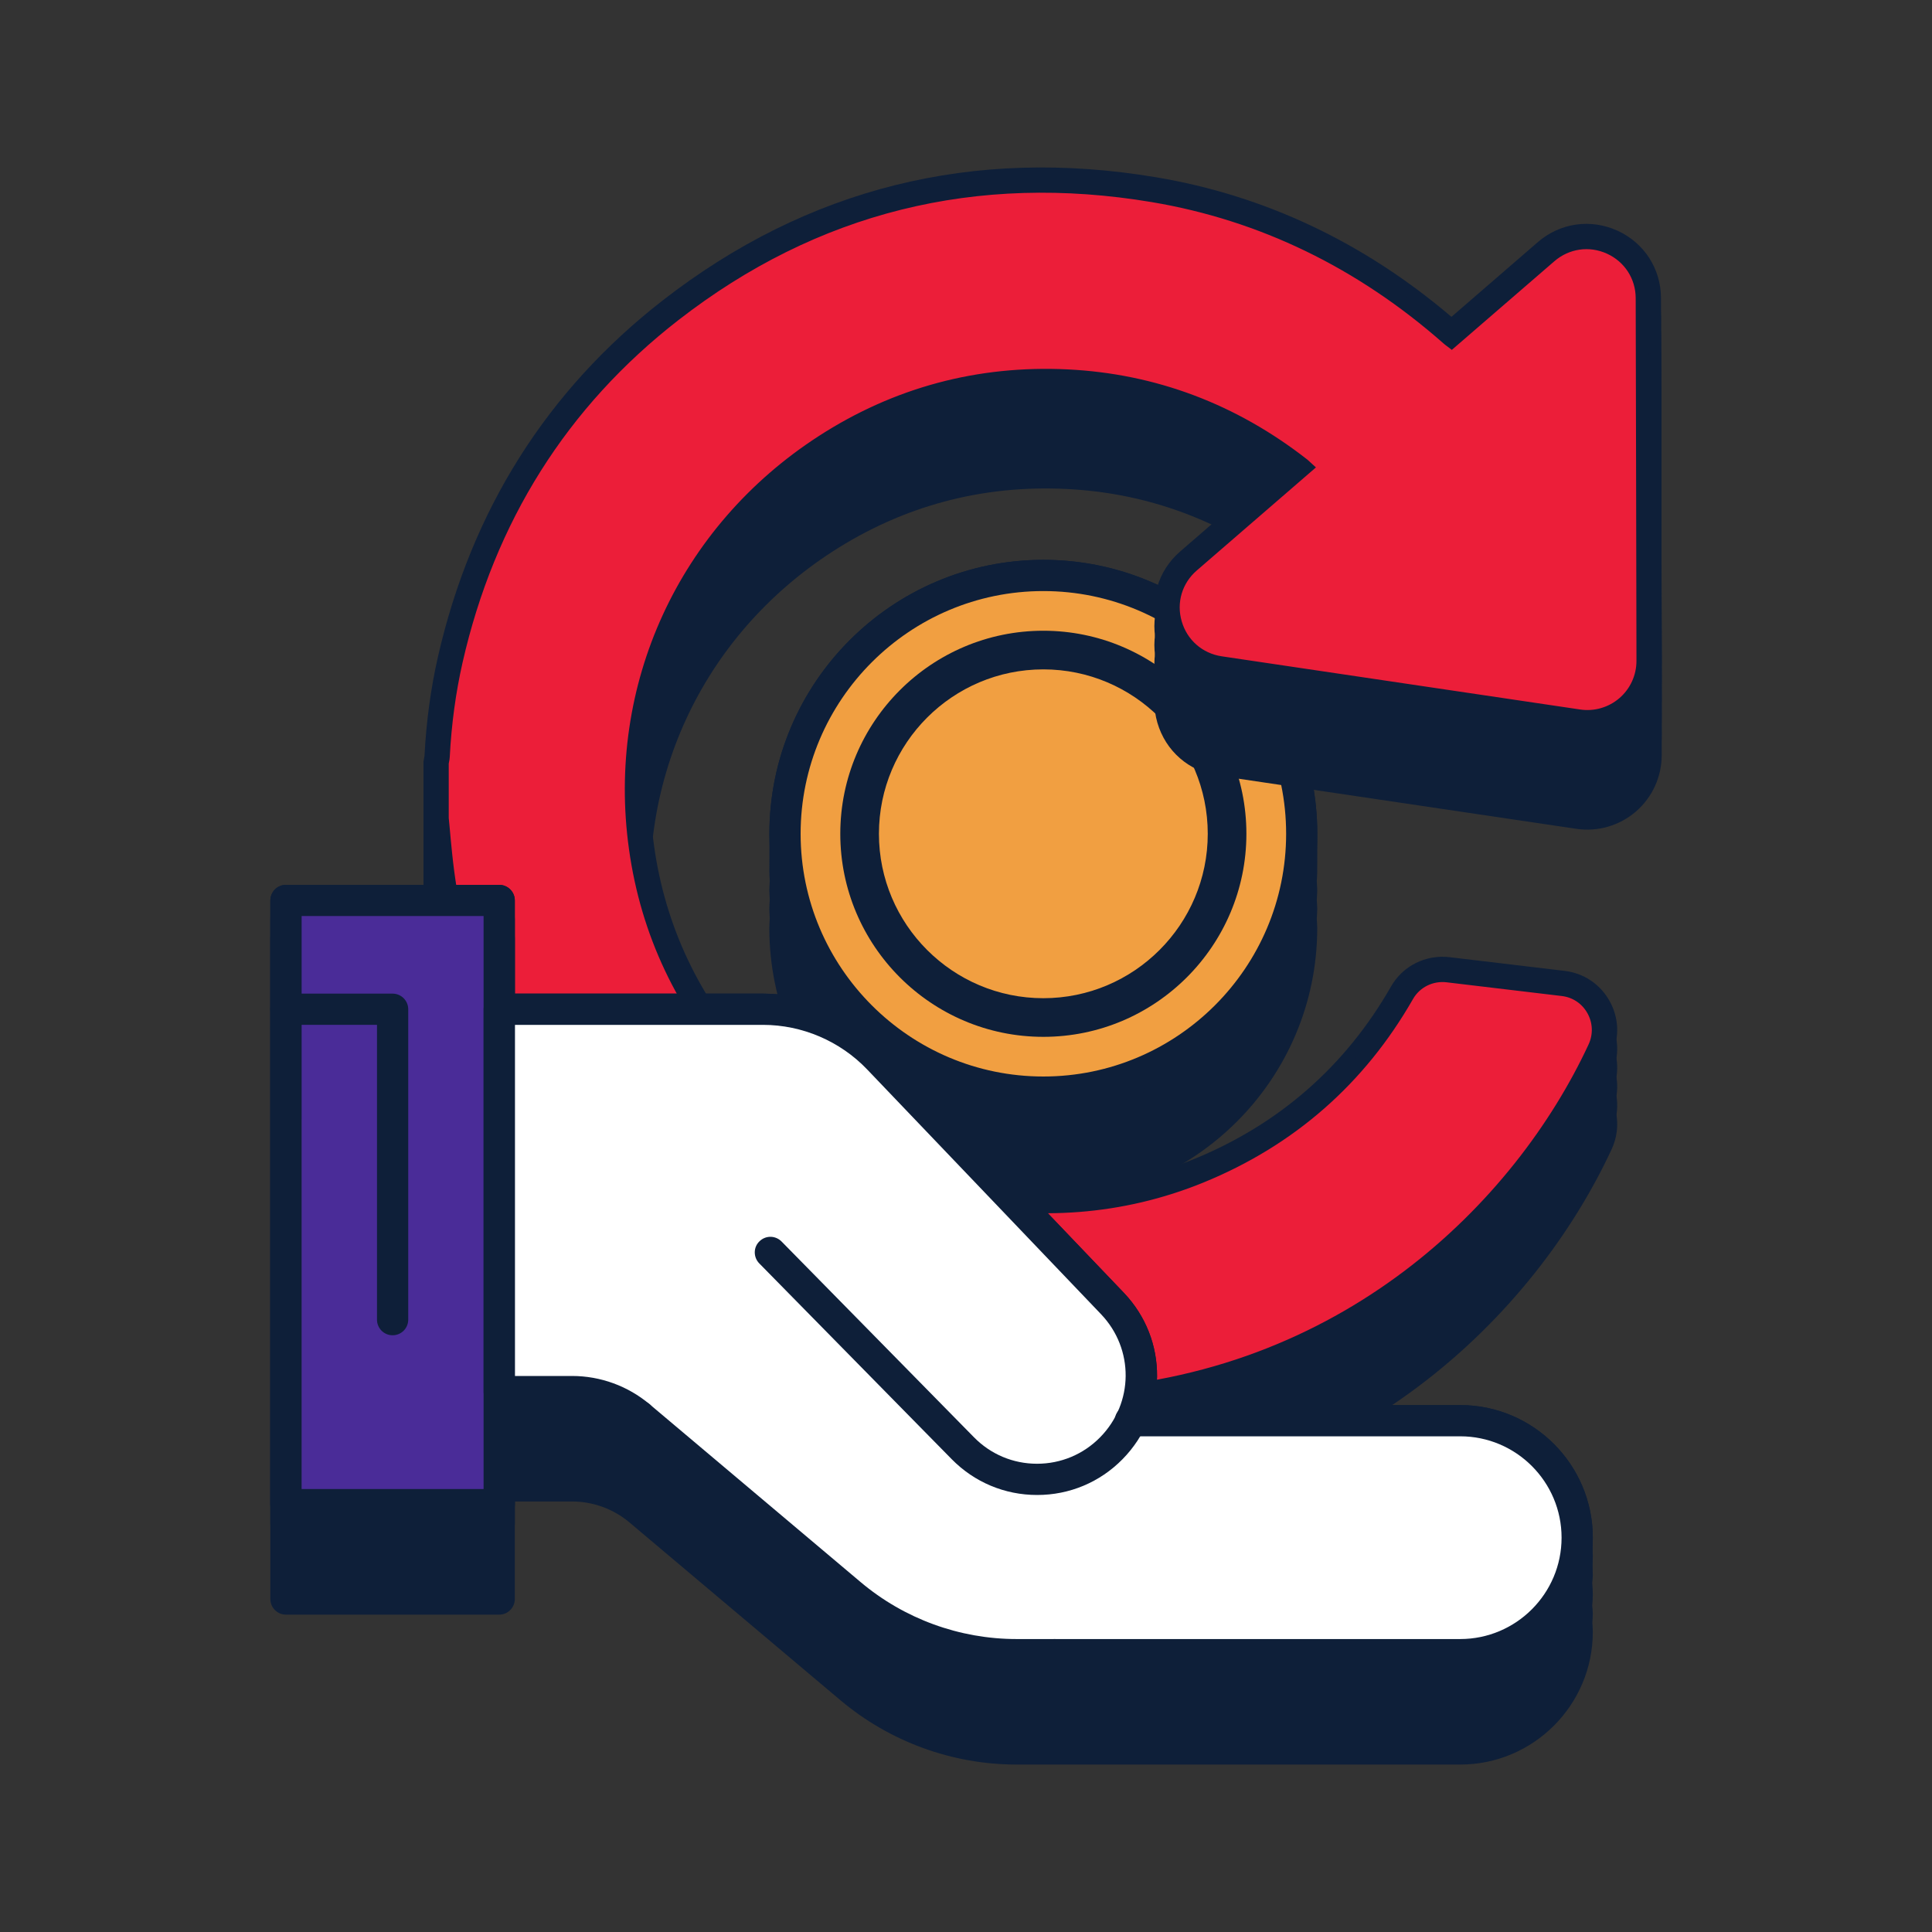
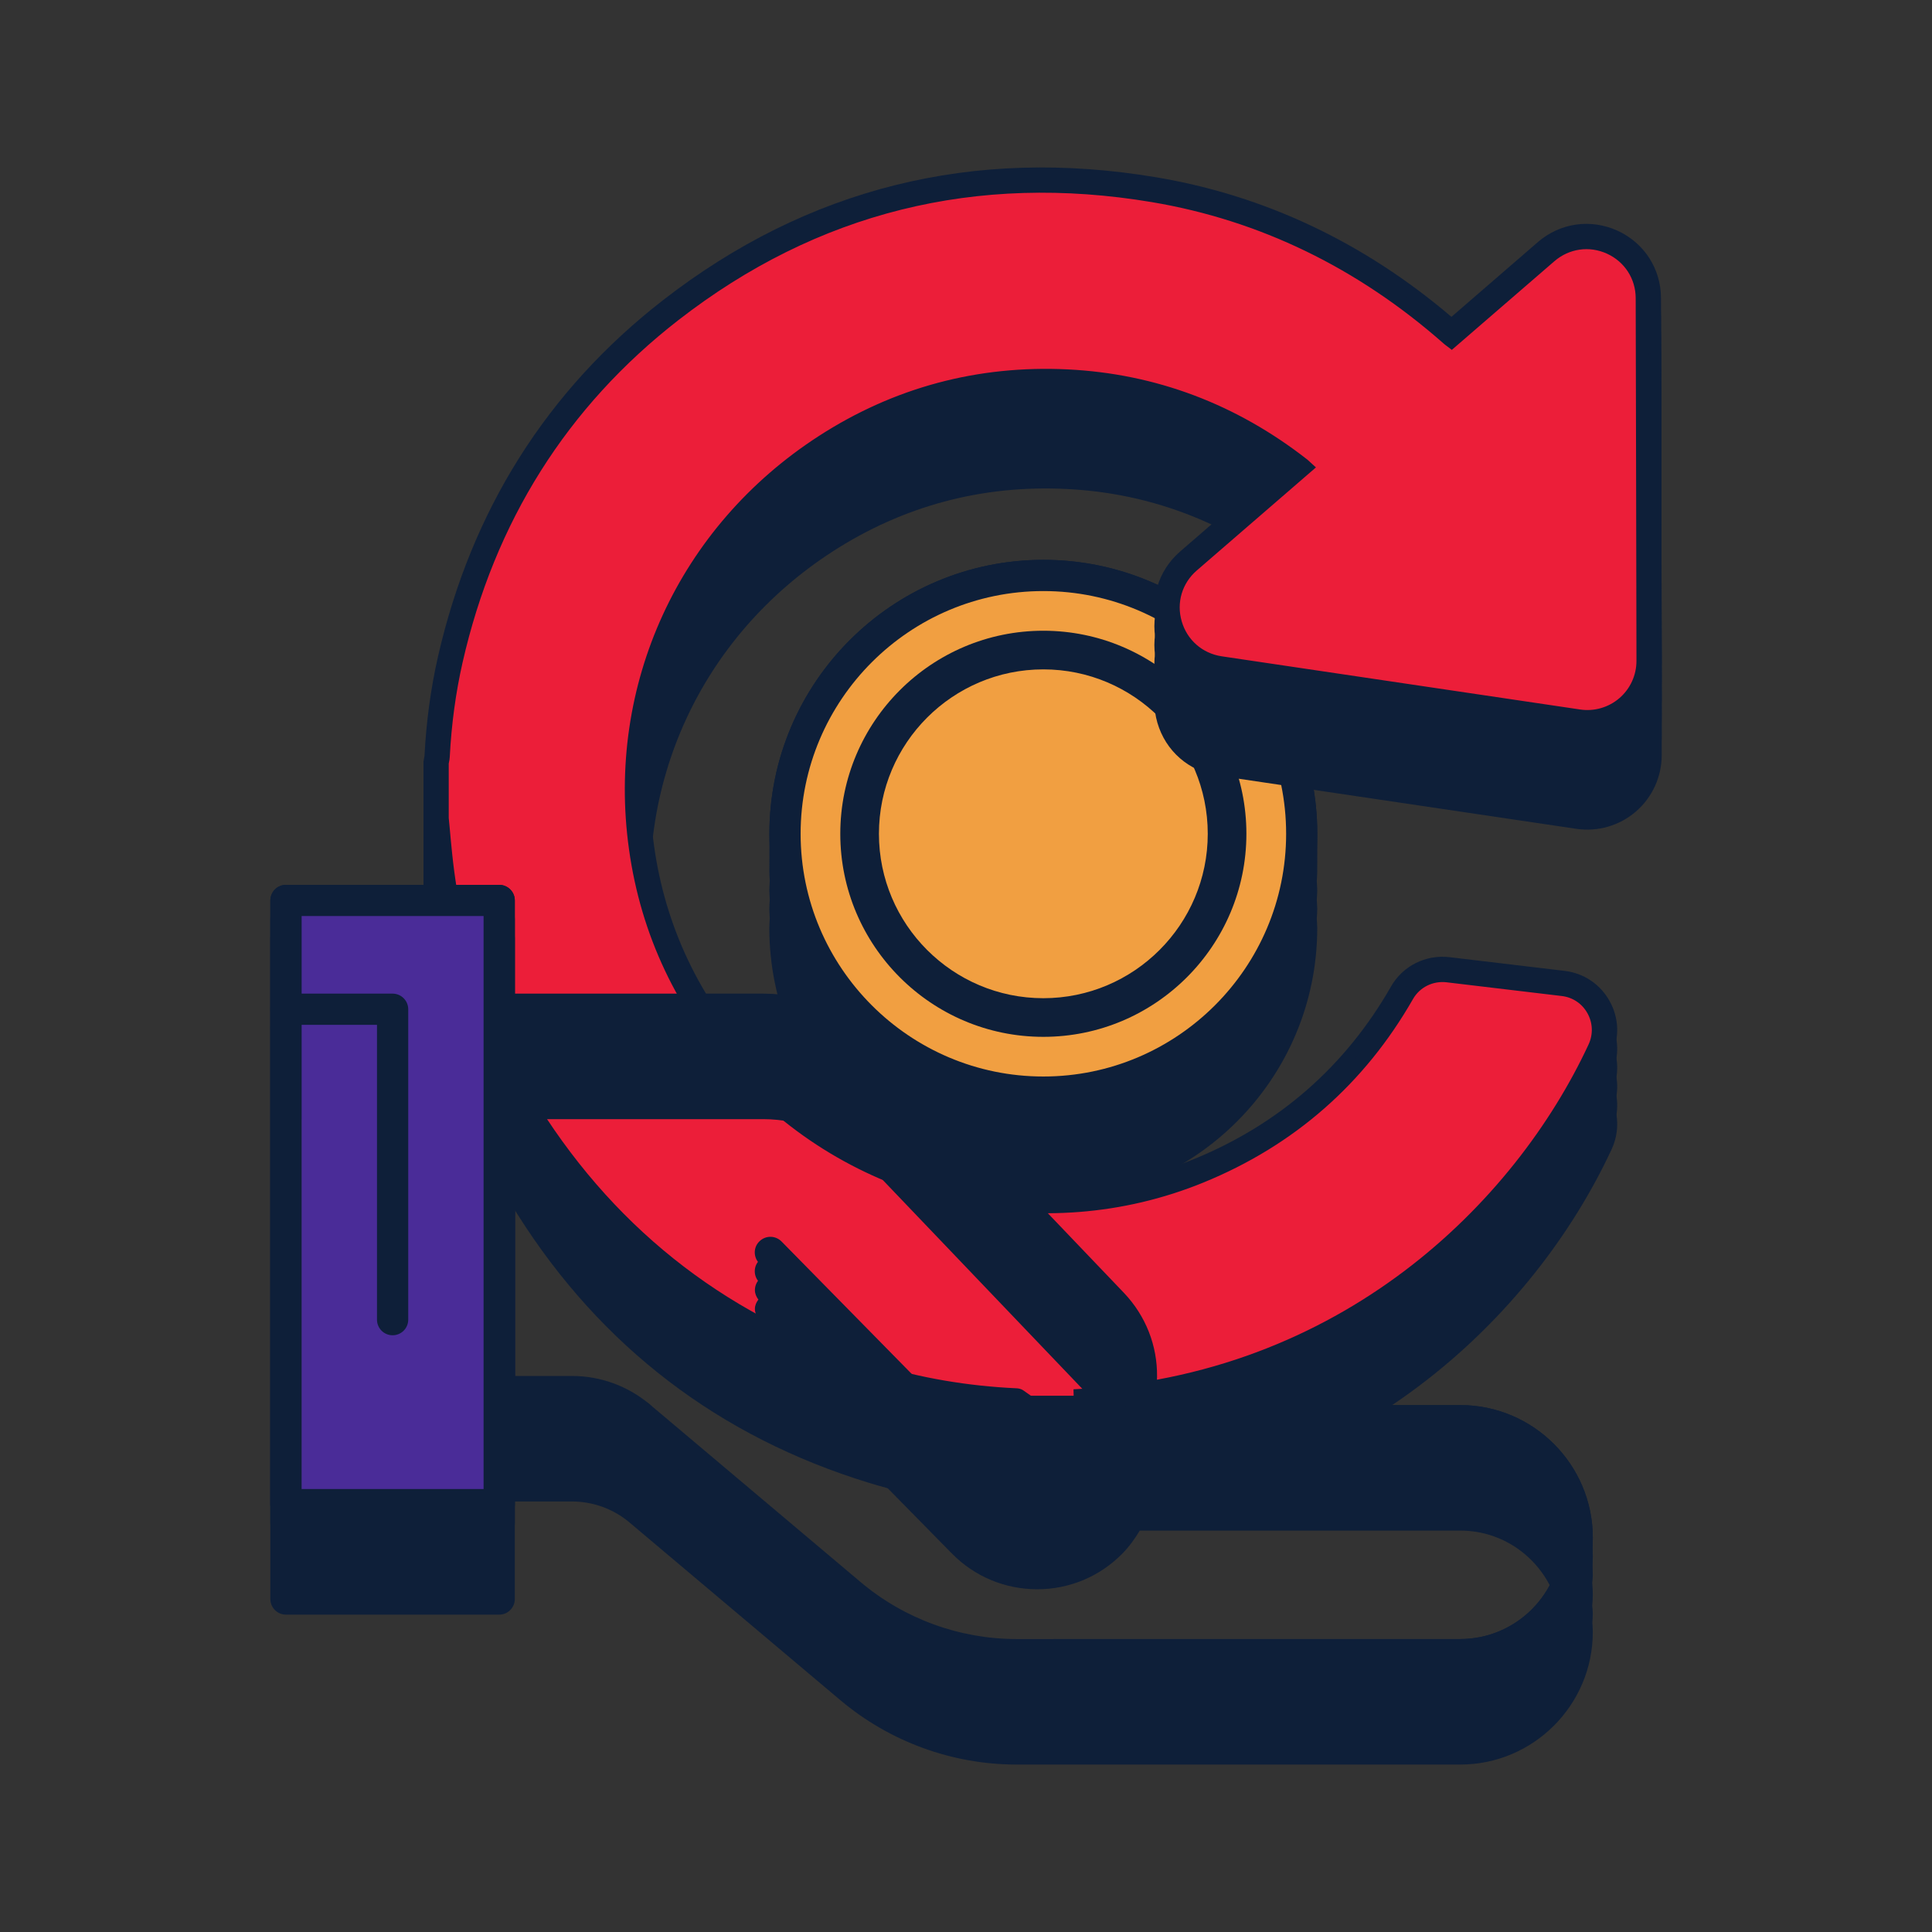
<svg xmlns="http://www.w3.org/2000/svg" id="Layer_2" viewBox="0 0 300 300">
  <rect x="0" y="0" width="300" height="300" fill="#333333" stroke="none" />
  <defs>
    <style>
      .cls-1 {
        fill: #0e1f39;
      }

      .cls-2 {
        fill: #f19f41;
      }

      .cls-3 {
        fill: #ec1e39;
      }

      .cls-4 {
        fill: #fff;
      }

      .cls-5 {
        fill: #4a2c98;
      }
    </style>
  </defs>
  <g>
    <path class="cls-1" d="M162.01,172.01c-23.45,0-42.54-19.08-42.54-42.54s19.08-42.54,42.54-42.54,42.54,19.09,42.54,42.54-19.08,42.54-42.54,42.54ZM162.01,91.78c-20.78,0-37.69,16.91-37.69,37.69s16.91,37.69,37.69,37.69,37.7-16.91,37.7-37.69-16.91-37.69-37.7-37.69Z" />
    <path class="cls-1" d="M151.04,154.09c-3.75,0-6.81-3.06-6.81-6.81v-5.18c0-1.34,1.09-2.43,2.42-2.43s2.43,1.09,2.43,2.43v5.18c0,1.08.88,1.96,1.96,1.96h21.92c1.08,0,1.97-.88,1.97-1.96v-13.43c0-1.08-.88-1.96-1.97-1.96h-21.92c-3.75,0-6.81-3.06-6.81-6.81v-13.43c0-3.75,3.05-6.81,6.81-6.81h21.92c3.76,0,6.81,3.06,6.81,6.81v5.18c0,1.34-1.09,2.43-2.43,2.43s-2.42-1.09-2.42-2.43v-5.18c0-1.08-.88-1.96-1.97-1.96h-21.92c-1.08,0-1.96.88-1.96,1.96v13.43c0,1.08.88,1.96,1.96,1.96h21.92c3.76,0,6.81,3.06,6.81,6.81v13.43c0,3.75-3.06,6.81-6.81,6.81h-21.92Z" />
    <path class="cls-1" d="M162.01,157.84c-1.34,0-2.42-1.09-2.42-2.43v-51.89c0-1.34,1.09-2.42,2.42-2.42s2.43,1.09,2.43,2.42v51.89c0,1.34-1.09,2.43-2.43,2.43Z" />
    <path class="cls-1" d="M162.01,174.94c-23.45,0-42.54-19.08-42.54-42.54s19.08-42.54,42.54-42.54,42.54,19.09,42.54,42.54-19.08,42.54-42.54,42.54ZM162.01,94.7c-20.78,0-37.69,16.91-37.69,37.69s16.91,37.69,37.69,37.69,37.7-16.91,37.7-37.69-16.91-37.69-37.7-37.69Z" />
-     <path class="cls-1" d="M151.04,157.02c-3.75,0-6.81-3.06-6.81-6.81v-5.18c0-1.34,1.09-2.43,2.42-2.43s2.43,1.09,2.43,2.43v5.18c0,1.08.88,1.96,1.96,1.96h21.92c1.08,0,1.97-.88,1.97-1.96v-13.43c0-1.08-.88-1.96-1.97-1.96h-21.92c-3.75,0-6.81-3.06-6.81-6.81v-13.43c0-3.75,3.05-6.81,6.81-6.81h21.92c3.76,0,6.81,3.06,6.81,6.81v5.18c0,1.34-1.09,2.43-2.43,2.43s-2.42-1.09-2.42-2.43v-5.18c0-1.08-.88-1.96-1.97-1.96h-21.92c-1.08,0-1.96.88-1.96,1.96v13.43c0,1.08.88,1.96,1.96,1.96h21.92c3.76,0,6.81,3.06,6.81,6.81v13.43c0,3.75-3.06,6.81-6.81,6.81h-21.92Z" />
    <path class="cls-1" d="M162.01,160.77c-1.34,0-2.42-1.09-2.42-2.43v-51.89c0-1.34,1.09-2.42,2.42-2.42s2.43,1.09,2.43,2.42v51.89c0,1.34-1.09,2.43-2.43,2.43Z" />
    <path class="cls-1" d="M204.47,136.79c.03-.49.07-.97.07-1.46,0-23.46-19.08-42.54-42.54-42.54s-42.54,19.09-42.54,42.54c0,.49.05.98.07,1.46-.02.49-.07.97-.07,1.46s.06.97.07,1.46c-.03.49-.07.97-.07,1.46s.06.97.07,1.46c-.02.49-.07.97-.07,1.46,0,23.46,19.08,42.54,42.54,42.54s42.54-19.08,42.54-42.54c0-.49-.06-.97-.07-1.46.02-.49.07-.97.07-1.46s-.05-.98-.07-1.46c.02-.49.07-.97.07-1.46s-.06-.97-.07-1.46ZM124.59,139.72c2.19-18.72,18.12-33.3,37.41-33.3s35.23,14.58,37.42,33.3c-2.19,18.72-18.12,33.3-37.42,33.3s-35.23-14.58-37.41-33.3Z" />
    <path class="cls-1" d="M172.97,110.7h-8.53v-1.32c0-1.34-1.09-2.42-2.43-2.42s-2.42,1.09-2.42,2.42v1.32h-8.54c-3.75,0-6.81,3.06-6.81,6.81v22.22c0,3.75,3.05,6.81,6.81,6.81h8.54v8.57h-8.54c-1.08,0-1.96-.88-1.96-1.96v-5.18c0-1.34-1.09-2.43-2.43-2.43s-2.42,1.09-2.42,2.43v13.97c0,3.75,3.05,6.81,6.81,6.81h8.54v1.32c0,1.34,1.09,2.43,2.42,2.43s2.43-1.09,2.43-2.43v-1.32h8.53c3.76,0,6.81-3.06,6.81-6.81v-22.21c0-3.76-3.06-6.81-6.81-6.81h-8.53v-8.57h8.53c1.08,0,1.97.88,1.97,1.96v5.18c0,1.34,1.08,2.43,2.42,2.43s2.43-1.09,2.43-2.43v-13.97c0-3.75-3.06-6.81-6.81-6.81ZM164.43,146.53h8.53c1.08,0,1.97.88,1.97,1.96v4.64c0,1.08-.88,1.96-1.97,1.96h-8.53v-8.57ZM159.58,132.9h-8.54c-1.08,0-1.96-.88-1.96-1.96v-4.65c0-1.08.88-1.96,1.96-1.96h8.54v8.57Z" />
    <circle class="cls-2" cx="162.01" cy="129.47" r="39.24" />
    <path class="cls-1" d="M162.01,161c-17.39,0-31.53-14.14-31.53-31.53s14.14-31.53,31.53-31.53,31.53,14.14,31.53,31.53-14.14,31.53-31.53,31.53ZM162.01,103.94c-14.08,0-25.53,11.45-25.53,25.53s11.45,25.53,25.53,25.53,25.53-11.45,25.53-25.53-11.45-25.53-25.53-25.53Z" />
    <path class="cls-1" d="M162.01,172.01c-23.45,0-42.54-19.08-42.54-42.54s19.08-42.54,42.54-42.54,42.54,19.09,42.54,42.54-19.08,42.54-42.54,42.54ZM162.01,91.78c-20.78,0-37.69,16.91-37.69,37.69s16.91,37.69,37.69,37.69,37.7-16.91,37.7-37.69-16.91-37.69-37.7-37.69Z" />
  </g>
  <path class="cls-1" d="M179.72,97.59c1.28,4.39,4.88,7.53,9.4,8.21,17.17,2.55,42.01,6.24,55.66,8.26,3.33.49,6.7-.49,9.25-2.69,2.54-2.2,4-5.39,4-8.75-.02-12.69-.06-31.73-.09-47.47l-.02-8.84c-.01-4.57-2.6-8.59-6.76-10.49-4.16-1.89-8.9-1.22-12.36,1.77l-13.42,11.61c-13.57-11.55-28.98-18.84-45.84-21.67-28.39-4.77-54.15,1.65-76.6,19.09-18.01,14-29.77,32.65-34.95,55.43-1.1,4.86-1.8,10-2.07,15.26,0,.11-.03.21-.05.31l-.11.65v9.02s.18,1.85.18,1.85c.12,1.27.23,2.54.36,3.81,1.54,14.84,6.26,28.62,14.05,40.96,12.97,20.55,31.34,34.59,54.6,41.71,7.03,2.15,14.5,3.45,22.22,3.85l.28.19h9.44c43.31-2.09,71.45-30.2,83.35-55.81,1.27-2.73,1.16-5.8-.31-8.42-1.46-2.61-3.99-4.31-6.96-4.67l-17.89-2.13c-3.71-.43-7.26,1.36-9.08,4.55-7.07,12.37-17.36,21.38-30.59,26.8-23.53,9.64-50.89,3.45-68.08-15.39-8.72-9.56-14.03-20.75-15.77-33.26-3.34-23.99,7.27-47.09,27.68-60.3,10.99-7.11,23.24-10.39,36.36-9.74,11.85.58,22.79,4.4,32.6,11.41l-14.94,12.93c-3.46,2.99-4.81,7.57-3.54,11.96Z" />
  <path class="cls-1" d="M179.72,100.52c1.28,4.39,4.88,7.53,9.4,8.21,17.17,2.55,42.01,6.24,55.66,8.26,3.33.49,6.7-.49,9.25-2.69,2.54-2.2,4-5.39,4-8.75-.02-12.69-.06-31.73-.09-47.47l-.02-8.84c-.01-4.57-2.6-8.59-6.76-10.49-4.16-1.89-8.9-1.22-12.36,1.77l-13.42,11.61c-13.57-11.55-28.98-18.84-45.84-21.67-28.39-4.77-54.15,1.65-76.6,19.09-18.01,14-29.77,32.65-34.95,55.43-1.1,4.86-1.8,10-2.07,15.26,0,.11-.03.21-.05.31l-.11.65v9.02s.18,1.85.18,1.85c.12,1.27.23,2.54.36,3.81,1.54,14.84,6.26,28.62,14.05,40.96,12.97,20.55,31.34,34.59,54.6,41.71,7.03,2.15,14.5,3.45,22.22,3.85l.28.19h9.44c43.31-2.09,71.45-30.2,83.35-55.81,1.27-2.73,1.16-5.8-.31-8.42-1.46-2.61-3.99-4.31-6.96-4.67l-17.89-2.13c-3.71-.43-7.26,1.36-9.08,4.55-7.07,12.37-17.36,21.38-30.59,26.8-23.53,9.64-50.89,3.45-68.08-15.39-8.72-9.56-14.03-20.75-15.77-33.26-3.34-23.99,7.27-47.09,27.68-60.3,10.99-7.11,23.24-10.39,36.36-9.74,11.85.58,22.79,4.4,32.6,11.41l-14.94,12.93c-3.46,2.99-4.81,7.57-3.54,11.96Z" />
  <path class="cls-1" d="M179.72,103.45c1.28,4.39,4.88,7.53,9.4,8.21,17.17,2.55,42.01,6.24,55.66,8.26,3.33.49,6.7-.49,9.25-2.69,2.54-2.2,4-5.39,4-8.75-.02-12.69-.06-31.73-.09-47.47l-.02-8.84c-.01-4.57-2.6-8.59-6.76-10.49-4.16-1.89-8.9-1.22-12.36,1.77l-13.42,11.61c-13.57-11.55-28.98-18.84-45.84-21.67-28.39-4.77-54.15,1.65-76.6,19.09-18.01,14-29.77,32.65-34.95,55.43-1.1,4.86-1.8,10-2.07,15.26,0,.11-.03.21-.05.31l-.11.65v9.02s.18,1.85.18,1.85c.12,1.27.23,2.54.36,3.81,1.54,14.84,6.26,28.62,14.05,40.96,12.97,20.55,31.34,34.59,54.6,41.71,7.03,2.15,14.5,3.45,22.22,3.85l.28.19h9.44c43.31-2.09,71.45-30.2,83.35-55.81,1.27-2.73,1.16-5.8-.31-8.42-1.46-2.61-3.99-4.31-6.96-4.67l-17.89-2.13c-3.71-.43-7.26,1.36-9.08,4.55-7.07,12.37-17.36,21.38-30.59,26.8-23.53,9.64-50.89,3.45-68.08-15.39-8.72-9.56-14.03-20.75-15.77-33.26-3.34-23.99,7.27-47.09,27.68-60.3,10.99-7.11,23.24-10.39,36.36-9.74,11.85.58,22.79,4.4,32.6,11.41l-14.94,12.93c-3.46,2.99-4.81,7.57-3.54,11.96Z" />
  <path class="cls-1" d="M179.72,106.38c1.28,4.39,4.88,7.53,9.4,8.21,17.17,2.55,42.01,6.24,55.66,8.26,3.33.49,6.7-.49,9.25-2.69,2.54-2.2,4-5.39,4-8.75-.02-12.69-.06-31.73-.09-47.47l-.02-8.84c-.01-4.57-2.6-8.59-6.76-10.49-4.16-1.89-8.9-1.22-12.36,1.77l-13.42,11.61c-13.57-11.55-28.98-18.84-45.84-21.67-28.39-4.77-54.15,1.65-76.6,19.09-18.01,14-29.77,32.65-34.95,55.43-1.1,4.86-1.8,10-2.07,15.26,0,.11-.03.21-.05.31l-.11.65v9.02s.18,1.85.18,1.85c.12,1.27.23,2.54.36,3.81,1.54,14.84,6.26,28.62,14.05,40.96,12.97,20.55,31.34,34.59,54.6,41.71,7.03,2.15,14.5,3.45,22.22,3.85l.28.19h9.44c43.31-2.09,71.45-30.2,83.35-55.81,1.27-2.73,1.16-5.8-.31-8.42-1.46-2.61-3.99-4.31-6.96-4.67l-17.89-2.13c-3.71-.43-7.26,1.36-9.08,4.55-7.07,12.37-17.36,21.38-30.59,26.8-23.53,9.64-50.89,3.45-68.08-15.39-8.72-9.56-14.03-20.75-15.77-33.26-3.34-23.99,7.27-47.09,27.68-60.3,10.99-7.11,23.24-10.39,36.36-9.74,11.85.58,22.79,4.4,32.6,11.41l-14.94,12.93c-3.46,2.99-4.81,7.57-3.54,11.96Z" />
  <path class="cls-1" d="M179.72,109.31c1.28,4.39,4.88,7.53,9.4,8.21,17.17,2.55,42.01,6.24,55.66,8.26,3.33.49,6.7-.49,9.25-2.69,2.54-2.2,4-5.39,4-8.75-.02-12.69-.06-31.73-.09-47.47l-.02-8.84c-.01-4.57-2.6-8.59-6.76-10.49-4.16-1.89-8.9-1.22-12.36,1.77l-13.42,11.61c-13.57-11.55-28.98-18.84-45.84-21.67-28.39-4.77-54.15,1.65-76.6,19.09-18.01,14-29.77,32.65-34.95,55.43-1.1,4.86-1.8,10-2.07,15.26,0,.11-.03.21-.05.31l-.11.65v9.02s.18,1.85.18,1.85c.12,1.27.23,2.54.36,3.81,1.54,14.84,6.26,28.62,14.05,40.96,12.97,20.55,31.34,34.59,54.6,41.71,7.03,2.15,14.5,3.45,22.22,3.85l.28.19h9.44c43.31-2.09,71.45-30.2,83.35-55.81,1.27-2.73,1.16-5.8-.31-8.42-1.46-2.61-3.99-4.31-6.96-4.67l-17.89-2.13c-3.71-.43-7.26,1.36-9.08,4.55-7.07,12.37-17.36,21.38-30.59,26.8-23.53,9.64-50.89,3.45-68.08-15.39-8.72-9.56-14.03-20.75-15.77-33.26-3.34-23.99,7.27-47.09,27.68-60.3,10.99-7.11,23.24-10.39,36.36-9.74,11.85.58,22.79,4.4,32.6,11.41l-14.94,12.93c-3.46,2.99-4.81,7.57-3.54,11.96Z" />
  <path class="cls-1" d="M179.72,112.23c1.28,4.39,4.88,7.53,9.4,8.21,17.17,2.55,42.01,6.24,55.66,8.26,3.33.49,6.7-.49,9.25-2.69,2.54-2.2,4-5.39,4-8.75-.02-12.69-.06-31.73-.09-47.47l-.02-8.84c-.01-4.57-2.6-8.59-6.76-10.49-4.16-1.89-8.9-1.22-12.36,1.77l-13.42,11.61c-13.57-11.55-28.98-18.84-45.84-21.67-28.39-4.77-54.15,1.65-76.6,19.09-18.01,14-29.77,32.65-34.95,55.43-1.1,4.86-1.8,10-2.07,15.26,0,.11-.03.21-.05.31l-.11.65v9.02s.18,1.85.18,1.85c.12,1.27.23,2.54.36,3.81,1.54,14.84,6.26,28.62,14.05,40.96,12.97,20.55,31.34,34.59,54.6,41.71,7.03,2.15,14.5,3.45,22.22,3.85l.28.19h9.44c43.31-2.09,71.45-30.2,83.35-55.81,1.27-2.73,1.16-5.8-.31-8.42-1.46-2.61-3.99-4.31-6.96-4.67l-17.89-2.13c-3.71-.43-7.26,1.36-9.08,4.55-7.07,12.37-17.36,21.38-30.59,26.8-23.53,9.64-50.89,3.45-68.08-15.39-8.72-9.56-14.03-20.75-15.77-33.26-3.34-23.99,7.27-47.09,27.68-60.3,10.99-7.11,23.24-10.39,36.36-9.74,11.85.58,22.79,4.4,32.6,11.41l-14.94,12.93c-3.46,2.99-4.81,7.57-3.54,11.96Z" />
  <g>
    <path class="cls-3" d="M156.29,216.73c.69,0,1.38,0,2.07,0-.21-.14-.41-.16-.62-.17-7.46-.35-14.79-1.56-21.93-3.75-22.65-6.94-40.34-20.45-52.98-40.48-7.66-12.13-12.14-25.42-13.61-39.7-.19-1.87-.35-3.75-.53-5.63,0-2.84,0-5.68,0-8.52.05-.34.14-.68.16-1.02.26-4.98.9-9.92,2.01-14.79,4.97-21.9,16.16-40,33.88-53.77,21.97-17.07,46.92-23.11,74.31-18.51,17.35,2.92,32.56,10.55,45.76,22.17.18.16.38.3.59.46,5.11-4.42,10.2-8.82,15.31-13.24,5.58-4.83,14.26-.88,14.28,6.51.04,16.83.09,41.12.12,56.31,0,5.27-4.68,9.32-9.89,8.55-13.65-2.02-38.49-5.71-55.66-8.26-7.3-1.09-9.95-10.23-4.37-15.06,5.89-5.09,11.76-10.18,17.65-15.27-.21-.19-.32-.3-.44-.4-10.77-8.43-22.98-13.13-36.65-13.8-13.76-.67-26.51,2.72-38.09,10.21-21.24,13.74-32.48,38.17-28.99,63.16,1.86,13.31,7.45,24.9,16.51,34.83,17.91,19.63,46.76,26.2,71.35,16.13,14.01-5.74,24.65-15.16,32.02-28.05,1.25-2.18,3.7-3.39,6.2-3.1,4.62.55,12.11,1.44,17.89,2.13,4.27.51,6.77,5.05,4.96,8.95-13.11,28.21-42.48,52.26-80.84,54.11h2.45" />
    <path class="cls-1" d="M169.19,217.73h-2.45l-.05-2c41.56-2,68.56-28.97,79.98-53.54.73-1.57.67-3.34-.17-4.85-.83-1.5-2.29-2.48-4-2.68-5.78-.7-13.26-1.58-17.88-2.13-2.11-.25-4.17.77-5.21,2.6-7.52,13.15-18.45,22.73-32.51,28.48-25.05,10.25-54.17,3.67-72.47-16.38-9.27-10.15-14.91-22.05-16.76-35.36-3.56-25.52,7.72-50.09,29.44-64.14,11.69-7.56,24.71-11.05,38.68-10.37,13.66.67,26.18,5.38,37.22,14.01.1.08.19.16.31.28l1.02.93-18.51,16.01c-2.28,1.97-3.18,5-2.33,7.9.84,2.9,3.22,4.97,6.2,5.42,17.16,2.55,42.01,6.24,55.66,8.26,2.2.33,4.43-.32,6.11-1.77,1.68-1.45,2.64-3.56,2.64-5.78-.02-15.18-.08-39.48-.12-56.31,0-3.02-1.72-5.67-4.46-6.92-2.75-1.25-5.87-.8-8.16,1.17l-15.93,13.77-.84-.64c-.16-.12-.31-.23-.45-.36-13.34-11.75-28.57-19.13-45.27-21.94-27.26-4.58-52,1.58-73.54,18.32-17.27,13.42-28.55,31.32-33.52,53.2-1.05,4.64-1.72,9.55-1.98,14.62-.01.28-.06.55-.12.83l-.04.22v8.43l.16,1.67c.12,1.29.23,2.57.37,3.86,1.47,14.23,6,27.45,13.46,39.27,12.46,19.74,30.09,33.21,52.42,40.06,6.86,2.1,14.16,3.35,21.69,3.7.24.01.7.03,1.15.35l2.59,1.82h-5.24v-.25c-7.2-.45-14.19-1.69-20.78-3.71-22.8-6.99-40.81-20.75-53.53-40.9-7.63-12.09-12.26-25.59-13.76-40.13-.13-1.29-.25-2.58-.37-3.88l-.16-1.76v-8.69s0-.08,0-.08c.02-.12.04-.23.06-.35.04-.19.07-.37.08-.56.27-5.18.95-10.21,2.03-14.96,5.07-22.34,16.6-40.63,34.25-54.34,22-17.09,47.26-23.39,75.09-18.71,17.03,2.86,32.56,10.37,46.16,22.32l14.68-12.7c2.88-2.49,6.83-3.06,10.3-1.48,3.47,1.58,5.63,4.93,5.63,8.74.04,16.83.09,41.12.12,56.31,0,2.8-1.21,5.46-3.33,7.3-2.12,1.83-4.93,2.65-7.71,2.24-13.65-2.02-38.5-5.71-55.66-8.26-3.77-.56-6.77-3.18-7.83-6.84s.07-7.48,2.95-9.97l16.77-14.51c-10.58-8.13-22.55-12.58-35.59-13.21-13.55-.67-26.16,2.72-37.5,10.05-21.06,13.62-31.99,37.44-28.55,62.18,1.8,12.9,7.27,24.44,16.26,34.29,17.73,19.43,45.96,25.82,70.24,15.88,13.63-5.58,24.24-14.88,31.53-27.62,1.45-2.53,4.26-3.93,7.18-3.59,4.62.55,12.11,1.44,17.89,2.13,2.35.28,4.36,1.63,5.51,3.69,1.16,2.08,1.24,4.51.24,6.67-11.44,24.62-38.21,51.6-79.3,54.55v.14Z" />
  </g>
  <g>
    <g>
      <path class="cls-1" d="M161.04,232.14c-5.03,0-9.74-1.98-13.26-5.56l-29.88-30.4c-.45-.46-.7-1.07-.7-1.72,0-.65.26-1.26.73-1.71.46-.45,1.06-.7,1.7-.7s1.27.26,1.73.73l29.88,30.4c2.6,2.65,6.08,4.11,9.79,4.11s7.19-1.46,9.79-4.1c5.24-5.32,5.3-13.72.15-19.12l-36.33-38.02c-4.2-4.39-10.09-6.91-16.15-6.91h-38.54v54.52h8.89c4.39,0,8.67,1.56,12.03,4.39,1.02.86,1.15,2.4.29,3.42-.46.55-1.14.86-1.85.86-.57,0-1.13-.2-1.56-.57-2.49-2.1-5.65-3.25-8.91-3.25h-11.31c-1.34,0-2.43-1.09-2.43-2.42v-59.37c0-1.34,1.09-2.43,2.43-2.43h40.97c7.39,0,14.56,3.07,19.66,8.41l36.33,38.02c6.98,7.3,6.89,18.67-.19,25.87-3.52,3.58-8.23,5.55-13.24,5.55h0Z" />
-       <path class="cls-1" d="M157.85,259.36c-9.99,0-19.7-3.55-27.35-9.99l-32.76-27.61c-1.02-.86-1.15-2.4-.29-3.42.46-.55,1.14-.86,1.86-.86.57,0,1.12.2,1.56.57l32.76,27.61c6.77,5.71,15.37,8.85,24.22,8.85h5.9c1.34,0,2.43,1.09,2.43,2.43s-1.09,2.42-2.43,2.42h-5.9Z" />
      <path class="cls-1" d="M163.75,259.36c-1.34,0-2.42-1.09-2.42-2.42s1.09-2.43,2.42-2.43h62.99c8.68,0,15.74-7.06,15.74-15.74s-7.06-15.74-15.74-15.74h-51.21c-1.34,0-2.43-1.09-2.43-2.43s1.09-2.42,2.43-2.42h51.21c11.35,0,20.59,9.24,20.59,20.59s-9.24,20.59-20.59,20.59h-62.99Z" />
      <path class="cls-1" d="M44.4,236.08c-1.34,0-2.42-1.09-2.42-2.43v-93.83c0-1.34,1.09-2.42,2.42-2.42h33.12c1.34,0,2.42,1.09,2.42,2.42v93.83c0,1.34-1.09,2.43-2.42,2.43h-33.12ZM46.82,231.22h28.27v-88.98h-28.27v88.98Z" />
-       <path class="cls-1" d="M60.96,207.34c-1.34,0-2.42-1.09-2.42-2.42v-45.78h-14.14c-1.34,0-2.42-1.09-2.42-2.42s1.09-2.43,2.42-2.43h16.56c1.34,0,2.43,1.09,2.43,2.43v48.2c0,1.34-1.09,2.42-2.43,2.42Z" />
    </g>
    <g>
      <path class="cls-1" d="M161.04,235.07c-5.03,0-9.74-1.98-13.26-5.56l-29.88-30.4c-.45-.46-.7-1.07-.7-1.72,0-.65.26-1.26.73-1.71.46-.45,1.06-.7,1.7-.7s1.27.26,1.73.73l29.88,30.4c2.6,2.65,6.08,4.11,9.79,4.11s7.19-1.46,9.79-4.1c5.24-5.32,5.3-13.72.15-19.12l-36.33-38.02c-4.2-4.39-10.09-6.91-16.15-6.91h-38.54v54.52h8.89c4.39,0,8.67,1.56,12.03,4.39,1.02.86,1.15,2.4.29,3.42-.46.55-1.14.86-1.85.86-.57,0-1.13-.2-1.56-.57-2.49-2.1-5.65-3.25-8.91-3.25h-11.31c-1.34,0-2.43-1.09-2.43-2.42v-59.37c0-1.34,1.09-2.43,2.43-2.43h40.97c7.39,0,14.56,3.07,19.66,8.41l36.33,38.02c6.98,7.3,6.89,18.67-.19,25.87-3.52,3.58-8.23,5.55-13.24,5.55h0Z" />
      <path class="cls-1" d="M157.85,262.29c-9.99,0-19.7-3.55-27.35-9.99l-32.76-27.61c-1.02-.86-1.15-2.4-.29-3.42.46-.55,1.14-.86,1.86-.86.57,0,1.12.2,1.56.57l32.76,27.61c6.77,5.71,15.37,8.85,24.22,8.85h5.9c1.34,0,2.43,1.09,2.43,2.43s-1.09,2.42-2.43,2.42h-5.9Z" />
      <path class="cls-1" d="M163.75,262.29c-1.34,0-2.42-1.09-2.42-2.42s1.09-2.43,2.42-2.43h62.99c8.68,0,15.74-7.06,15.74-15.74s-7.06-15.74-15.74-15.74h-51.21c-1.34,0-2.43-1.09-2.43-2.43s1.09-2.42,2.43-2.42h51.21c11.35,0,20.59,9.24,20.59,20.59s-9.24,20.59-20.59,20.59h-62.99Z" />
      <path class="cls-1" d="M44.4,239c-1.34,0-2.42-1.09-2.42-2.43v-93.83c0-1.34,1.09-2.42,2.42-2.42h33.12c1.34,0,2.42,1.09,2.42,2.42v93.83c0,1.34-1.09,2.43-2.42,2.43h-33.12ZM46.82,234.15h28.27v-88.98h-28.27v88.98Z" />
      <path class="cls-1" d="M60.96,210.27c-1.34,0-2.42-1.09-2.42-2.42v-45.78h-14.14c-1.34,0-2.42-1.09-2.42-2.42s1.09-2.43,2.42-2.43h16.56c1.34,0,2.43,1.09,2.43,2.43v48.2c0,1.34-1.09,2.42-2.43,2.42Z" />
    </g>
    <path class="cls-1" d="M226.74,224.04h-47.21c0-.07-.01-.14-.02-.21.08-.98.08-1.96,0-2.95.41-5.08-1.22-10.3-5.04-14.3l-36.33-38.02c-5.11-5.35-12.27-8.41-19.66-8.41h-38.54v-14.47c0-1.34-1.09-2.42-2.42-2.42h-33.12c-1.34,0-2.42,1.09-2.42,2.42v102.61c0,1.34,1.09,2.43,2.42,2.43h33.12c1.34,0,2.42-1.09,2.42-2.43v-15.14h8.89c3.26,0,6.42,1.16,8.91,3.25,0,0,0,0,0,0,0,0,0,0,0,0l32.76,27.61c7.65,6.44,17.36,9.99,27.35,9.99h68.89c11.35,0,20.59-9.24,20.59-20.59,0-.49-.04-.98-.07-1.46.03-.49.07-.97.07-1.46,0-.39-.06-.76-.09-1.14.05-.59.09-1.19.09-1.79s-.04-1.2-.09-1.79c.03-.38.09-.75.09-1.14,0-11.35-9.24-20.59-20.59-20.59ZM46.82,156.89h28.27v80.19h-28.27v-63.3h11.71v45.78c0,1.34,1.09,2.42,2.42,2.42s2.43-1.09,2.43-2.42v-56.99c0-1.34-1.09-2.43-2.43-2.43h-14.13v-3.26ZM163.75,260.37h-5.9c-8.85,0-17.45-3.14-24.22-8.85l-32.76-27.61s0,0,0,0c-3.36-2.83-7.63-4.39-12.02-4.39h-8.89v-45.74h38.54c6.07,0,11.96,2.52,16.15,6.91l36.33,38.02c1.43,1.5,2.42,3.24,3.05,5.07-.65,1.91-1.68,3.72-3.19,5.26-2.6,2.65-6.07,4.1-9.79,4.1s-7.19-1.46-9.79-4.11l-29.88-30.4c-.46-.47-1.08-.73-1.73-.73s-1.24.25-1.7.7c-.46.45-.72,1.06-.73,1.71,0,.55.21,1.06.54,1.49-.32.42-.54.9-.54,1.44,0,.55.21,1.06.54,1.49-.32.42-.54.9-.54,1.44,0,.55.21,1.06.54,1.49-.32.42-.54.9-.54,1.44,0,.65.24,1.26.7,1.72l29.88,30.4c3.52,3.58,8.23,5.55,13.25,5.56,5.02,0,9.72-1.97,13.24-5.55,1.07-1.09,1.93-2.3,2.69-3.56h49.77c7.15,0,13.13,4.81,15.04,11.35-1.92,6.53-7.9,11.35-15.04,11.35h-62.99Z" />
-     <path class="cls-4" d="M78.19,157.21c1.75-.23,41.15,0,41.15,0,0,0,4.47,2.11,9.67,2.1s9.88,7.81,9.88,7.81l32.99,34.73s5.12,6.99,5.41,9.6c.29,2.61,0,9.27,0,9.27,0,0,50.47-1.16,51.6,0,1.13,1.16,16.49,2.9,16.2,19.99-.29,17.1-22.31,16.81-22.31,16.81h-65.68s-19.51-5.22-19.51-5.22l-25.18-20.17-11.55-14.09-11.18-1.96-11.5-.29v-58.59Z" />
    <rect class="cls-5" x="46.82" y="139.51" width="29.8" height="92.63" />
    <g>
-       <path class="cls-1" d="M161.04,232.14c-5.03,0-9.74-1.98-13.26-5.56l-29.88-30.4c-.45-.46-.7-1.07-.7-1.72,0-.65.26-1.26.73-1.71.46-.45,1.06-.7,1.7-.7s1.27.26,1.73.73l29.88,30.4c2.6,2.65,6.08,4.11,9.79,4.11s7.19-1.46,9.79-4.1c5.24-5.32,5.3-13.72.15-19.12l-36.33-38.02c-4.2-4.39-10.09-6.91-16.15-6.91h-38.54v54.52h8.89c4.39,0,8.67,1.56,12.03,4.39,1.02.86,1.15,2.4.29,3.42-.46.55-1.14.86-1.85.86-.57,0-1.13-.2-1.56-.57-2.49-2.1-5.65-3.25-8.91-3.25h-11.31c-1.34,0-2.43-1.09-2.43-2.42v-59.37c0-1.34,1.09-2.43,2.43-2.43h40.97c7.39,0,14.56,3.07,19.66,8.41l36.33,38.02c6.98,7.3,6.89,18.67-.19,25.87-3.52,3.58-8.23,5.55-13.24,5.55h0Z" />
      <path class="cls-1" d="M157.85,259.36c-9.99,0-19.7-3.55-27.35-9.99l-32.76-27.61c-1.02-.86-1.15-2.4-.29-3.42.46-.55,1.14-.86,1.86-.86.57,0,1.12.2,1.56.57l32.76,27.61c6.77,5.71,15.37,8.85,24.22,8.85h5.9c1.34,0,2.43,1.09,2.43,2.43s-1.09,2.42-2.43,2.42h-5.9Z" />
      <path class="cls-1" d="M163.75,259.36c-1.34,0-2.42-1.09-2.42-2.42s1.09-2.43,2.42-2.43h62.99c8.68,0,15.74-7.06,15.74-15.74s-7.06-15.74-15.74-15.74h-51.21c-1.34,0-2.43-1.09-2.43-2.43s1.09-2.42,2.43-2.42h51.21c11.35,0,20.59,9.24,20.59,20.59s-9.24,20.59-20.59,20.59h-62.99Z" />
      <path class="cls-1" d="M44.4,236.08c-1.34,0-2.42-1.09-2.42-2.43v-93.83c0-1.34,1.09-2.42,2.42-2.42h33.12c1.34,0,2.42,1.09,2.42,2.42v93.83c0,1.34-1.09,2.43-2.42,2.43h-33.12ZM46.82,231.22h28.27v-88.98h-28.27v88.98Z" />
      <path class="cls-1" d="M60.96,207.34c-1.34,0-2.42-1.09-2.42-2.42v-45.78h-14.14c-1.34,0-2.42-1.09-2.42-2.42s1.09-2.43,2.42-2.43h16.56c1.34,0,2.43,1.09,2.43,2.43v48.2c0,1.34-1.09,2.42-2.43,2.42Z" />
    </g>
  </g>
</svg>